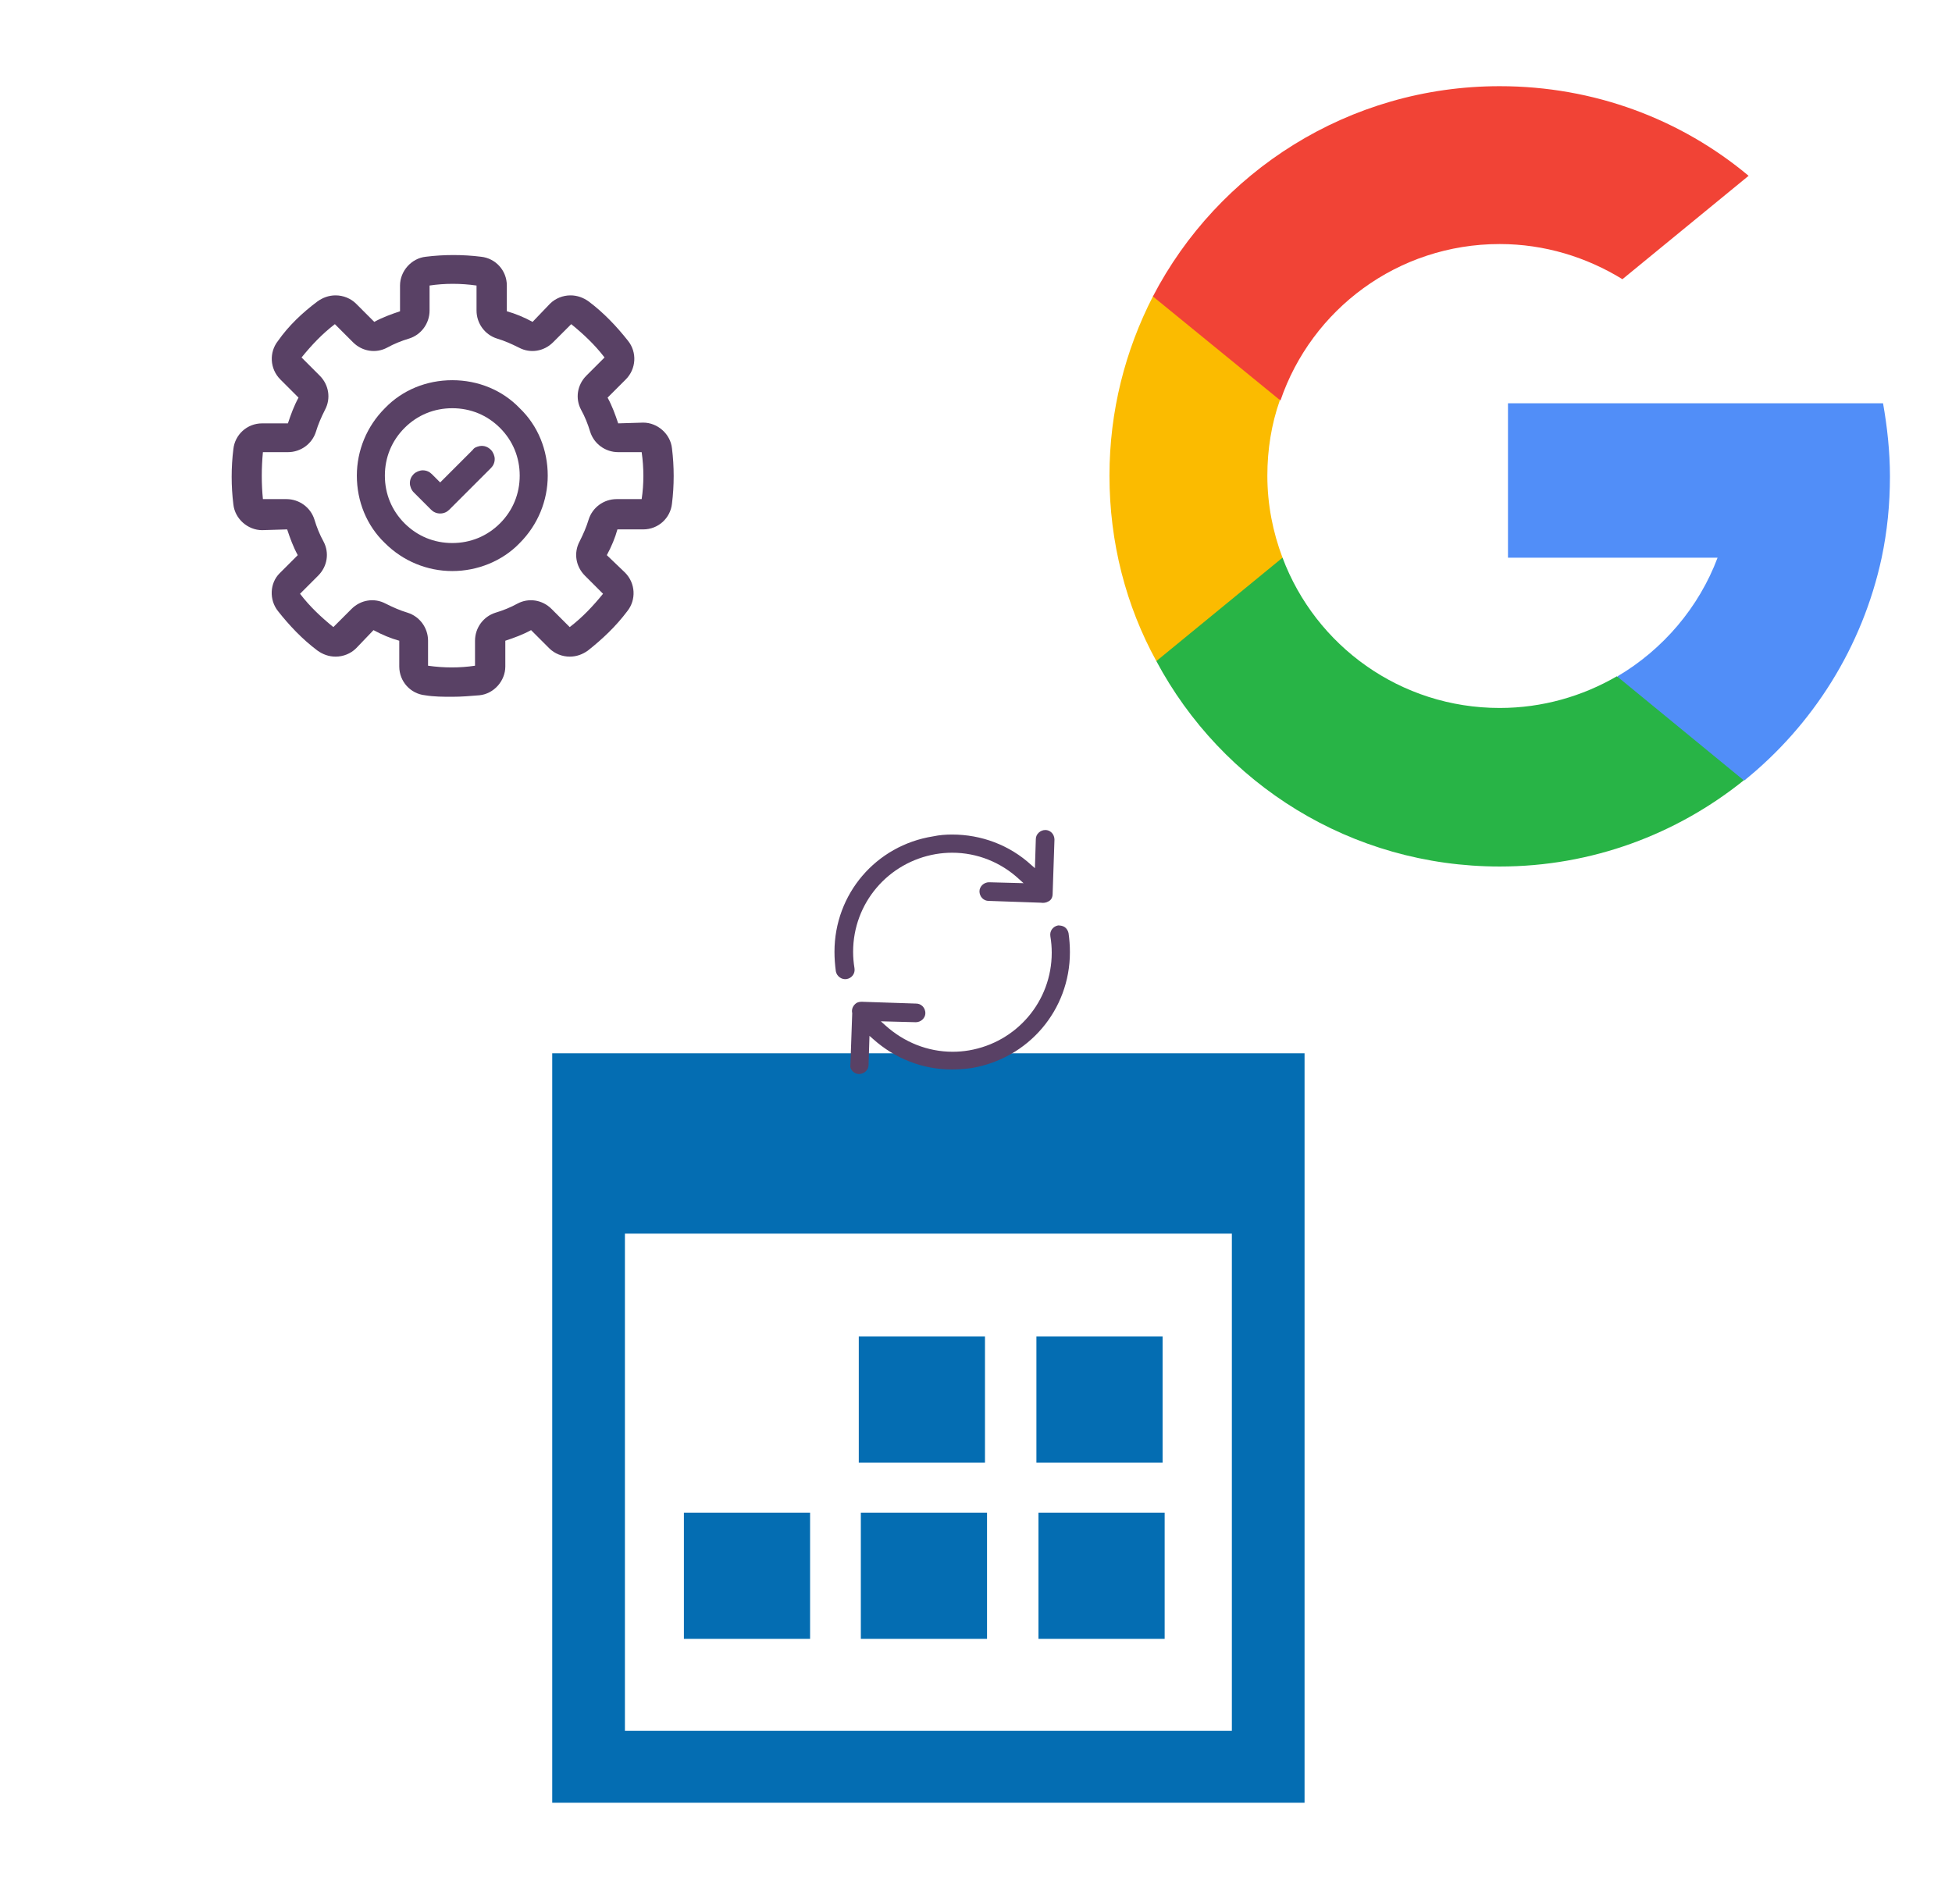
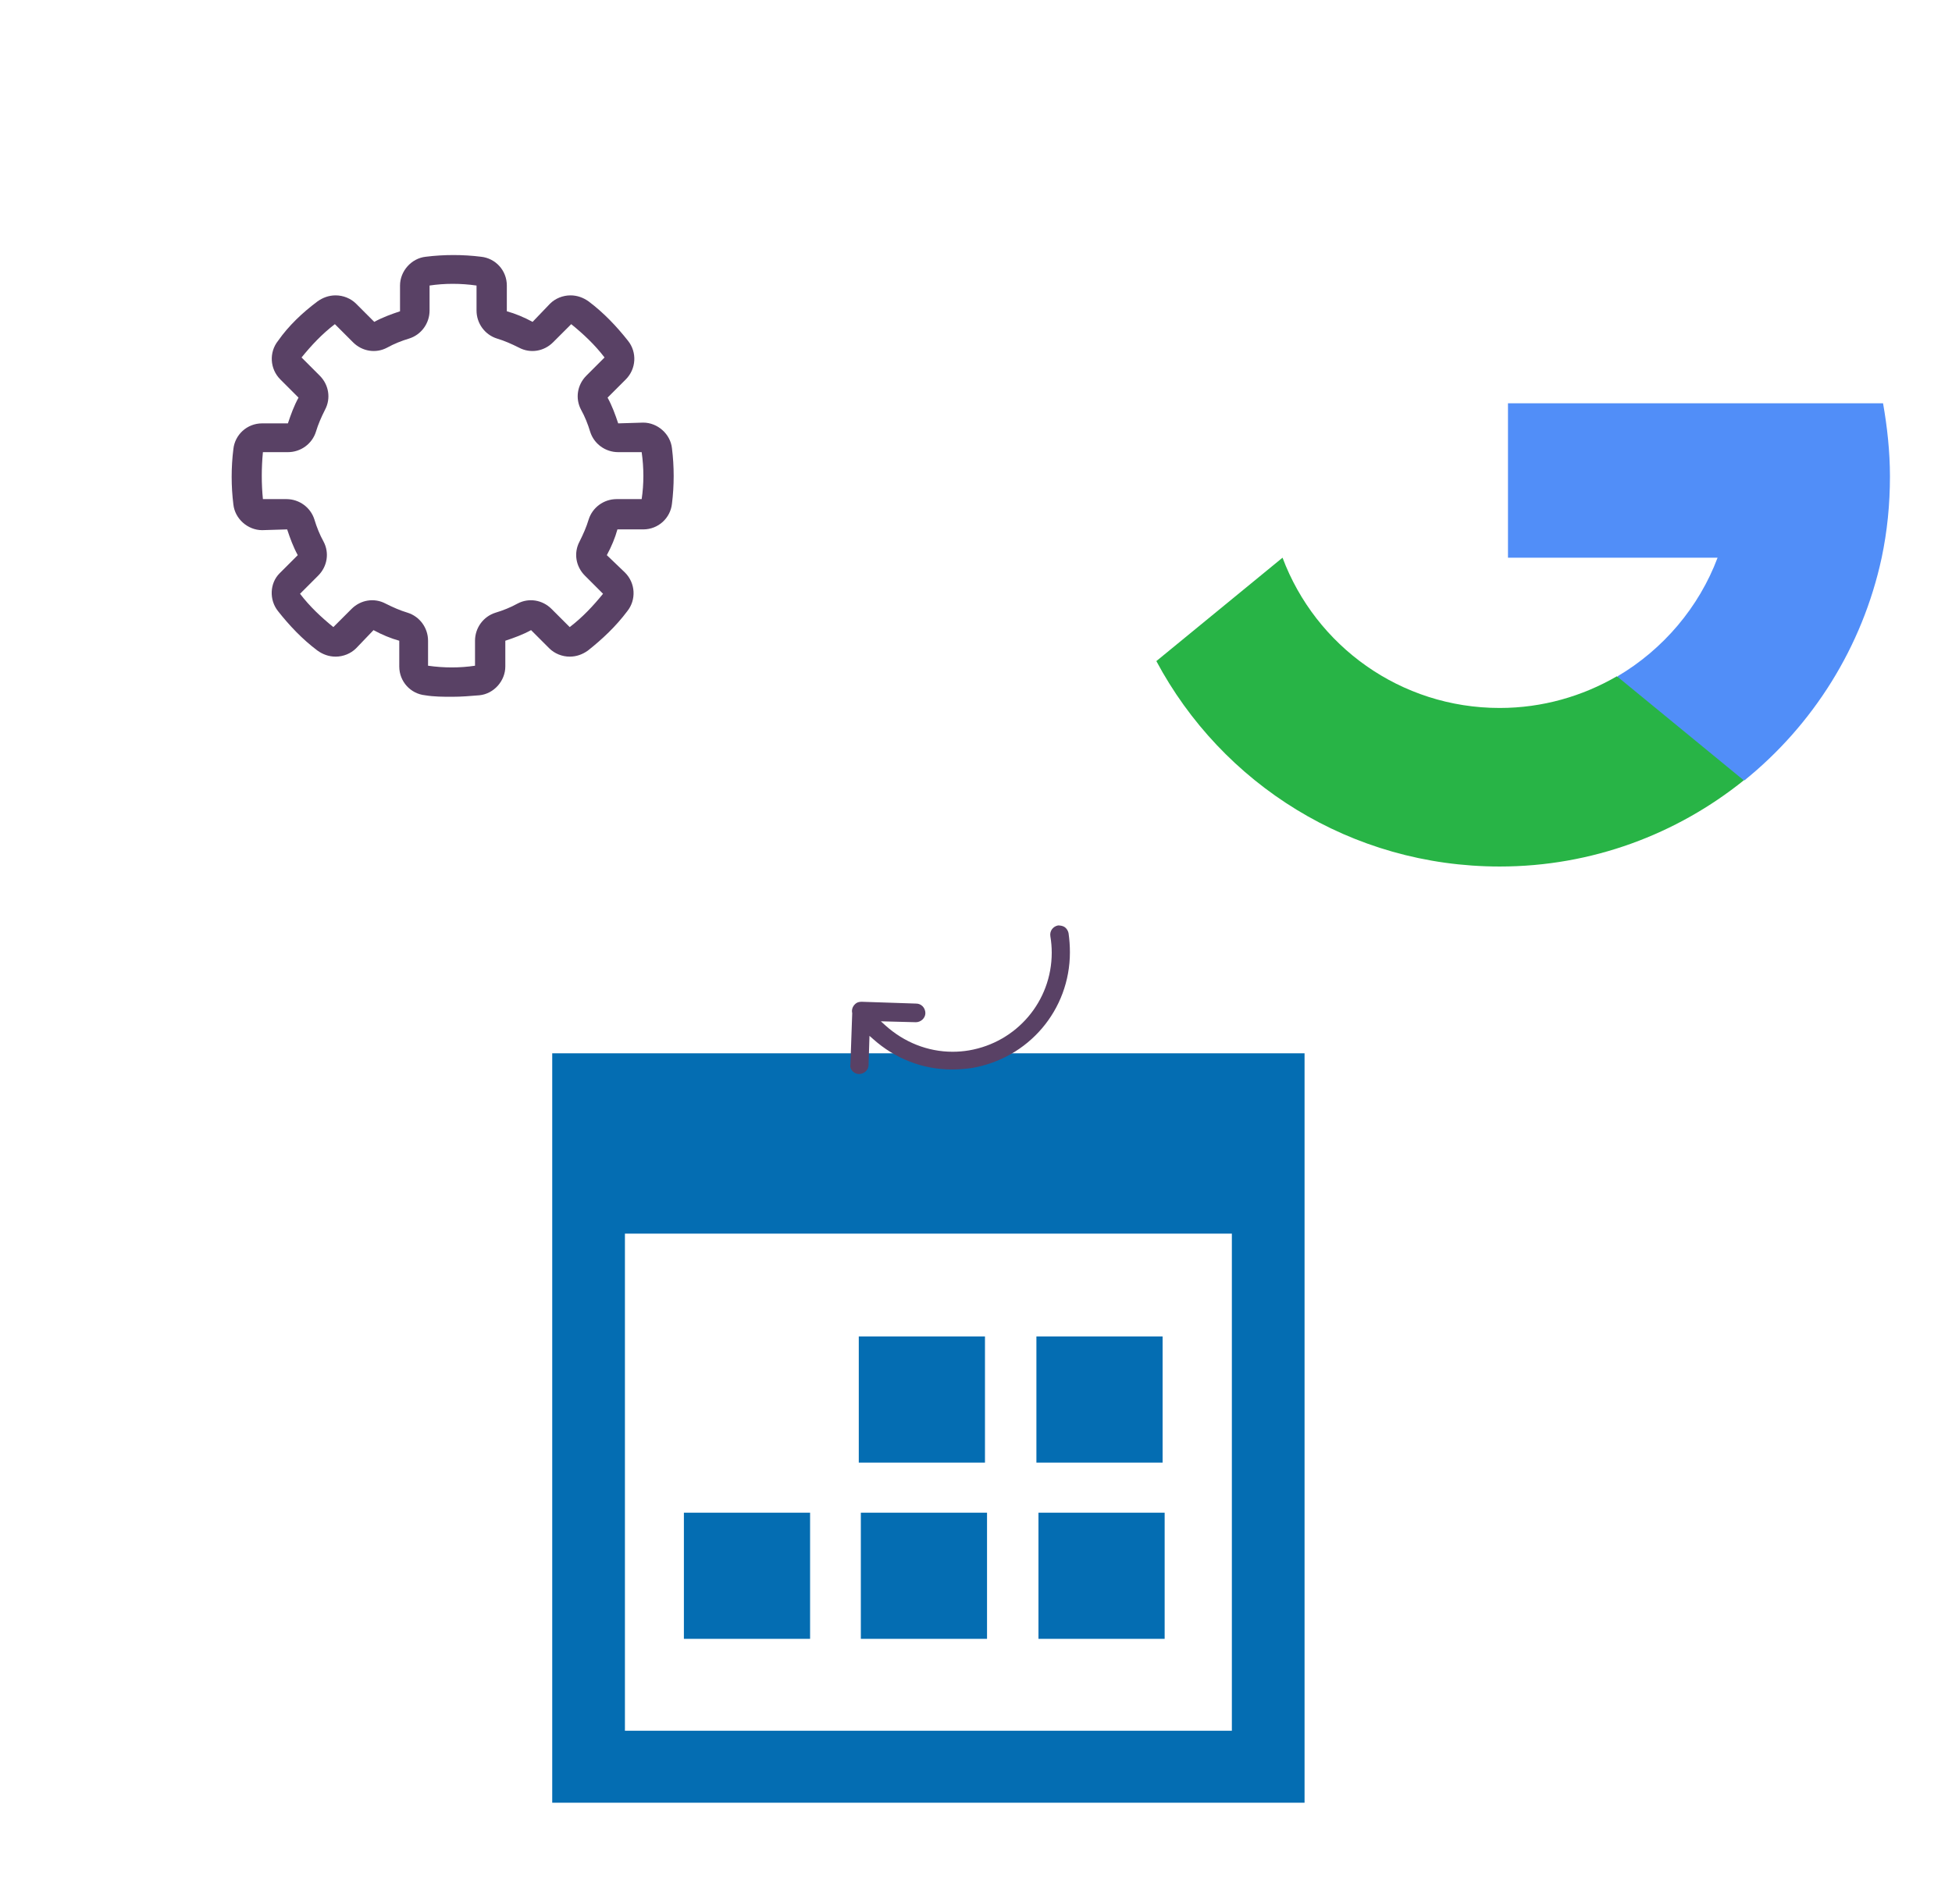
<svg xmlns="http://www.w3.org/2000/svg" width="1025" height="1000" version="1.1">
  <svg x="0" y="0" width="475" height="500" viewBox="0, 0, 68, 125.7" xml:space="preserve" id="Layer_1" enable-background="new 0 0 68 125.7" version="1.1">
    <style type="text/css">
	.st0{fill:#594165;}
</style>
    <g>
-       <path d="M34 50.2 C30.6 50.2 27.4 51.5 25.1 53.9 C22.7 56.3 21.4 59.5 21.4 62.8 C21.4 66.2 22.7 69.4 25.1 71.7 C27.5 74.1 30.7 75.4 34 75.4 C37.3 75.4 40.6 74.1 42.9 71.7 C45.3 69.3 46.6 66.1 46.6 62.8 C46.6 59.4 45.3 56.2 42.9 53.9 C40.6 51.5 37.4 50.2 34 50.2 z M40.3 69.1 C38.6 70.8 36.4 71.7 34 71.7 C31.6 71.7 29.4 70.8 27.7 69.1 C26 67.4 25.1 65.2 25.1 62.8 C25.1 60.4 26 58.2 27.7 56.5 C29.4 54.8 31.6 53.9 34 53.9 C36.4 53.9 38.6 54.8 40.3 56.5 C42 58.2 42.9 60.4 42.9 62.8 C42.9 65.2 42 67.4 40.3 69.1 z" class="st0" style="fill:#594165;" />
      <path d="M63 59.2 C62.8 57.3 61.1 55.8 59.2 55.8 L55.9 55.9 C55.5 54.7 55.1 53.6 54.5 52.5 L56.9 50.1 C58.3 48.7 58.4 46.5 57.2 45 C55.7 43.1 54 41.3 52 39.8 C51.3 39.3 50.5 39 49.6 39 C48.6 39 47.6 39.4 46.9 40.1 L44.6 42.5 C43.5 41.9 42.3 41.4 41.2 41.1 L41.2 37.7 C41.2 35.7 39.7 34.1 37.8 33.9 C35.4 33.6 32.9 33.6 30.5 33.9 C28.6 34.1 27.1 35.8 27.1 37.7 L27.1 41.1 C25.9 41.5 24.8 41.9 23.7 42.5 L21.3 40.1 C20.6 39.4 19.6 39 18.6 39 C17.7 39 16.9 39.3 16.2 39.8 C14.2 41.3 12.4 43 11 45 C9.8 46.5 9.9 48.7 11.3 50.1 L13.7 52.5 C13.1 53.6 12.7 54.7 12.3 55.9 L8.9 55.9 C6.9 55.9 5.3 57.4 5.1 59.3 C4.8 61.7 4.8 64.2 5.1 66.6 C5.3 68.5 7 70 8.9 70 L12.2 69.9 C12.6 71.1 13 72.2 13.6 73.3 L11.2 75.7 C9.9 77 9.8 79.2 11 80.7 C12.5 82.6 14.2 84.4 16.2 85.9 C16.9 86.4 17.7 86.7 18.6 86.7 C19.6 86.7 20.6 86.3 21.3 85.6 L23.6 83.2 C24.7 83.8 25.9 84.3 27 84.6 L27 88 C27 90 28.5 91.6 30.4 91.8 C31.6 92 32.8 92 34 92 C35.2 92 36.4 91.9 37.6 91.8 C39.5 91.6 41 89.9 41 88 L41 84.6 C42.2 84.2 43.3 83.8 44.4 83.2 L46.8 85.6 C47.5 86.3 48.5 86.7 49.5 86.7 C50.4 86.7 51.2 86.4 51.9 85.9 C53.8 84.4 55.6 82.7 57.1 80.7 C58.3 79.2 58.2 77 56.8 75.6 L54.4 73.3 C55 72.2 55.5 71 55.8 69.9 L59.2 69.9 C61.2 69.9 62.8 68.4 63 66.5 C63.3 64.1 63.3 61.6 63 59.2 z M49.5 42.9 C49.5 42.9 49.5 42.9 49.5 42.9 L49.5 42.9 L49.5 42.9 z M18.5 82.8 C18.5 82.8 18.5 82.8 18.5 82.8 L18.5 82.8 L18.5 82.8 z M49.6 82.8 L49.6 82.8 L49.6 82.8 L49.6 82.8 z M59 65.9 L55.7 65.9 C54 65.9 52.5 67 52 68.6 C51.7 69.6 51.3 70.5 50.8 71.5 C50 73 50.3 74.8 51.5 76 L53.9 78.4 C52.6 80 51.2 81.5 49.5 82.8 L47.1 80.4 C45.9 79.2 44.1 78.9 42.6 79.7 C41.7 80.2 40.7 80.6 39.7 80.9 C38.1 81.4 37 82.9 37 84.6 L37 87.9 C35 88.2 32.9 88.2 30.8 87.9 L30.8 84.6 C30.8 82.9 29.7 81.4 28.1 80.9 C27.1 80.6 26.2 80.2 25.2 79.7 C23.7 78.9 21.9 79.2 20.7 80.4 L18.3 82.8 C16.7 81.5 15.2 80.1 13.9 78.4 L16.3 76 C17.5 74.8 17.8 73 17 71.5 C16.5 70.6 16.1 69.6 15.8 68.6 C15.3 67 13.8 65.9 12.1 65.9 L9 65.9 C8.8 63.9 8.8 61.8 9 59.7 L12.3 59.7 C14 59.7 15.5 58.6 16 57 C16.3 56 16.7 55.1 17.2 54.1 C18 52.6 17.7 50.8 16.5 49.6 L14.1 47.2 C15.4 45.6 16.8 44.1 18.5 42.8 L20.9 45.2 C22.1 46.4 23.9 46.7 25.4 45.9 C26.3 45.4 27.3 45 28.3 44.7 C29.9 44.2 31 42.7 31 41 L31 37.7 C33 37.4 35.1 37.4 37.2 37.7 L37.2 41 C37.2 42.7 38.3 44.2 39.9 44.7 C40.9 45 41.8 45.4 42.8 45.9 C44.3 46.7 46.1 46.4 47.3 45.2 L49.7 42.8 C51.3 44.1 52.8 45.5 54.1 47.2 L51.7 49.6 C50.5 50.8 50.2 52.6 51 54.1 C51.5 55 51.9 56 52.2 57 C52.7 58.6 54.2 59.7 55.9 59.7 L59 59.7 C59.3 61.8 59.3 63.9 59 65.9 z" class="st0" style="fill:#594165;" />
-       <path d="M39.1 59.4 C38.7 59 38.2 58.8 37.6 58.9 C37.2 59 36.9 59.1 36.7 59.4 L32.4 63.7 L31.3 62.6 C31 62.3 30.6 62.1 30.1 62.1 C29.7 62.1 29.2 62.3 28.9 62.6 C28.6 62.9 28.4 63.3 28.4 63.8 C28.4 64.2 28.6 64.7 28.9 65 L31.2 67.3 C31.5 67.6 31.9 67.8 32.4 67.8 C32.9 67.8 33.3 67.6 33.6 67.3 L39.1 61.8 C39.4 61.5 39.6 61.1 39.6 60.6 C39.6 60.2 39.4 59.7 39.1 59.4 L39.1 59.4 z" class="st0" style="fill:#594165;" />
    </g>
  </svg>
  <svg x="550" y="0" width="475" height="500" viewBox="0, 0, 131.2, 125.7" xml:space="preserve" id="Layer_1#1" enable-background="new 0 0 131.2 125.7" version="1.1">
    <style type="text/css">
	.st0{fill:#FFA000;}
	.st1{fill:#FFCA28;}
	.st2{fill:#F7F7F7;}
	.st3{fill:#594165;}
	.st4{fill:#FFFFFF;}
	.st5{opacity:0.9;fill:#FFFFFF;}
	.st6{fill:#4885ED;}
	.st7{fill:#F7F7F7;stroke:#594165;stroke-width:4;stroke-miterlimit:10;}
	.st8{fill:#E0412F;}
	.st9{fill-rule:evenodd;clip-rule:evenodd;fill:#606161;}
	.st10{fill:none;stroke:#58ABF4;stroke-width:0.25;stroke-miterlimit:10;}
	.st11{fill:#036EB1;}
	.st12{fill:#A4C639;}
	.st13{fill:none;stroke:#E0412F;stroke-miterlimit:10;}
	.st14{fill:#046DB2;}
	.st15{fill-rule:evenodd;clip-rule:evenodd;fill:#528FF5;}
	.st16{fill-rule:evenodd;clip-rule:evenodd;fill:#417BE6;}
	.st17{fill-rule:evenodd;clip-rule:evenodd;fill:#4881E8;}
	.st18{fill-rule:evenodd;clip-rule:evenodd;fill:#FBC013;}
	.st19{fill-rule:evenodd;clip-rule:evenodd;fill:#FFFFFF;}
	.st20{fill:#E5E5E5;}
	.st21{fill:#DF871E;}
	.st22{fill:#B6B6B6;}
	.st23{fill:#8C5BA4;}
	.st24{fill:#8DC652;}
	.st25{fill:#497FC1;}
	.st26{fill:#919191;}
	.st27{fill-rule:evenodd;clip-rule:evenodd;fill:#8E8E8E;}
	.st28{fill:#8E8E8E;}
	.st29{fill:#EB3D01;}
	.st30{fill:#F57F20;}
	.st31{fill:#ED7E01;}
	.st32{fill-rule:evenodd;clip-rule:evenodd;fill:#046DB2;}
	.st33{fill:#E0E2E2;}
	.st34{fill:#47D86F;}
	.st35{fill:#4FC9F8;}
	.st36{fill:#FF9327;}
	.st37{fill:#C9C8C4;}
	.st38{fill:#9A9A9A;}
	.st39{fill:none;stroke:#C4C4C4;stroke-width:0.75;stroke-miterlimit:10;}
	.st40{fill:#F2F2F2;}
	.st41{fill:#F14336;}
	.st42{fill:#D32E2A;}
	.st43{fill:#FBBB00;}
	.st44{fill:#518EF8;}
	.st45{fill:#28B446;}
	.st46{fill:#A3C53A;}
	.st47{fill:#D6D8D7;}
	.st48{fill:#3A5BBC;}
	.st49{fill:url(#google_43_);}
	.st50{fill:url(#google_44_);}
	.st51{fill:url(#google_45_);}
	.st52{fill:url(#google_46_);}
	.st53{fill:#FFE168;}
	.st54{fill:#006699;}
	.st55{fill:#F4AE01;}
	.st56{fill:#DD191F;}
	.st57{fill:#323232;}
	.st58{fill:#CDCCCA;}
	.st59{fill:#5199F0;}
	.st60{fill:#791BCC;}
	.st61{fill:#C71D2E;}
	.st62{fill:#32DAC4;}
	.st63{fill:#3C5A99;}
	.st64{fill:#FCB714;}
	.st65{fill:#F06415;}
	.st66{fill:#BDCF31;}
	.st67{fill:#00A1E0;}
	.st68{fill:#00A1E3;}
	.st69{fill:#7AAD3E;}
	.st70{fill:#A50034;}
	.st71{fill:#6B6B6B;}
	.st72{fill:#005DAA;}
	.st73{fill:#EB0028;}
	.st74{fill:#888B8D;}
	.st75{fill:#0C4DA2;}
	.st76{fill:#00BFFF;}
	.st77{fill-rule:evenodd;clip-rule:evenodd;fill:#E81123;}
	.st78{fill:#FF6700;}
	.st79{fill:#00BFFE;}
	.st80{fill:#C4C4C4;}
	.st81{fill:url(#google_47_);}
	.st82{fill:url(#google_48_);}
	.st83{fill:url(#google_49_);}
	.st84{fill:url(#google_50_);}
	.st85{fill:#E5E5E5;stroke:#8E8E8E;stroke-width:2;stroke-miterlimit:10;}
	.st86{fill-rule:evenodd;clip-rule:evenodd;fill:#594165;}
</style>
    <g>
-       <path d="M34.1 74.7 L30.2 89.4 L15.8 89.7 C11.4 81.7 9 72.5 9 62.8 C9 53.4 11.3 44.6 15.3 36.8 L15.3 36.8 L28.1 39.2 L33.7 51.9 C32.5 55.3 31.9 59 31.9 62.8 C31.9 67 32.7 71 34.1 74.7 z" class="st43" style="fill:#FBBB00;" />
      <path d="M121.2 52.3 C121.8 55.7 122.2 59.3 122.2 62.9 C122.2 67 121.8 70.9 121 74.7 C118.2 87.7 111 99 101.1 107 L101.1 107 L85 106.2 L82.7 91.9 C89.3 88 94.5 81.9 97.2 74.7 L66.8 74.7 L66.8 52.3 L97.5 52.3 L121.2 52.3 L121.2 52.3 z" class="st44" style="fill:#518EF8;" />
      <path d="M101 107 L101 107 C91.3 114.8 79 119.5 65.6 119.5 C44 119.5 25.3 107.5 15.8 89.7 L34.1 74.7 C38.9 87.5 51.2 96.5 65.6 96.5 C71.8 96.5 77.6 94.8 82.6 91.9 L101 107 z" class="st45" style="fill:#28B446;" />
-       <path d="M101.7 19.3 L83.4 34.3 C78.2 31.1 72.1 29.2 65.6 29.2 C50.8 29.2 38.3 38.7 33.8 51.9 L15.3 36.8 L15.3 36.8 C24.7 18.7 43.7 6.3 65.6 6.3 C79.3 6.3 91.9 11.1 101.7 19.3 z" class="st41" style="fill:#F14336;" />
    </g>
  </svg>
  <svg x="250" y="500" width="475" height="500" viewBox="0, 0, 131.9, 125.7" xml:space="preserve" id="Layer_1#2" enable-background="new 0 0 131.9 125.7" version="1.1">
    <path d="M11.1 8.2 C47.7 8.2 84.2 8.2 120.8 8.2 C120.8 44.6 120.8 80.9 120.8 117.5 C84.4 117.5 47.8 117.5 11.1 117.5 C11.1 81.2 11.1 44.7 11.1 8.2 z M110.2 107 C110.2 82.7 110.2 58.5 110.2 34.5 C80.5 34.5 51 34.5 21.7 34.5 C21.7 58.8 21.7 82.9 21.7 107 C51.3 107 80.7 107 110.2 107 z M55.8 49.5 L74.2 49.5 L74.2 67.9 L55.8 67.9 L55.8 49.5 z M81.7 49.5 L100.1 49.5 L100.1 67.9 L81.7 67.9 L81.7 49.5 z M30.3 75.2 L48.7 75.2 L48.7 93.6 L30.3 93.6 L30.3 75.2 z M56.1 75.2 L74.5 75.2 L74.5 93.6 L56.1 93.6 L56.1 75.2 z M82 75.2 L100.4 75.2 L100.4 93.6 L82 93.6 L82 75.2 z" style="fill:#046DB2;" />
  </svg>
  <svg x="350" y="350" width="300" height="300" viewBox="0, 0, 68, 125.7" xml:space="preserve" id="Layer_1#3" enable-background="new 0 0 68 125.7" version="1.1">
    <style type="text/css">
	.st0{fill-rule:evenodd;clip-rule:evenodd;}
	.st1{fill-rule:evenodd;clip-rule:evenodd;fill:#3FBDCF;}
	.st2{fill-rule:evenodd;clip-rule:evenodd;fill:#FFFFFF;}
	.st3{fill:#FFA000;}
	.st4{fill:#FFCA28;}
	.st5{fill:#F7F7F7;}
	.st6{fill:#594165;}
	.st7{fill:#FFFFFF;}
	.st8{opacity:0.9;fill:#FFFFFF;}
	.st9{fill:#4885ED;}
	.st10{fill:#F7F7F7;stroke:#594165;stroke-width:4;stroke-miterlimit:10;}
	.st11{fill:#E0412F;}
	.st12{fill-rule:evenodd;clip-rule:evenodd;fill:#606161;}
	.st13{fill:none;stroke:#58ABF4;stroke-width:0.25;stroke-miterlimit:10;}
	.st14{fill:#036EB1;}
	.st15{fill:#A4C639;}
	.st16{fill:none;stroke:#E0412F;stroke-miterlimit:10;}
	.st17{fill:#046DB2;}
	.st18{fill-rule:evenodd;clip-rule:evenodd;fill:#528FF5;}
	.st19{fill-rule:evenodd;clip-rule:evenodd;fill:#417BE6;}
	.st20{fill-rule:evenodd;clip-rule:evenodd;fill:#4881E8;}
	.st21{fill-rule:evenodd;clip-rule:evenodd;fill:#FBC013;}
	.st22{fill:#E5E5E5;}
	.st23{fill:#DF871E;}
	.st24{fill:#B6B6B6;}
	.st25{fill:#8C5BA4;}
	.st26{fill:#8DC652;}
	.st27{fill:#497FC1;}
	.st28{fill:#919191;}
	.st29{fill-rule:evenodd;clip-rule:evenodd;fill:#8E8E8E;}
	.st30{fill:#8E8E8E;}
	.st31{fill:#EB3D01;}
	.st32{fill:#F57F20;}
	.st33{fill:#ED7E01;}
	.st34{fill-rule:evenodd;clip-rule:evenodd;fill:#046DB2;}
	.st35{fill:#E0E2E2;}
	.st36{fill:#47D86F;}
	.st37{fill:#4FC9F8;}
	.st38{fill:#FF9327;}
	.st39{fill:#C9C8C4;}
	.st40{fill:#9A9A9A;}
	.st41{fill:#F2F2F2;}
	.st42{fill:#F14336;}
	.st43{fill:#D32E2A;}
	.st44{fill:#FBBB00;}
	.st45{fill:#518EF8;}
	.st46{fill:#28B446;}
	.st47{fill:#A3C53A;}
	.st48{fill:#D6D8D7;}
	.st49{fill:#3A5BBC;}
	.st50{fill:url(#sync_43_);}
	.st51{fill:url(#sync_44_);}
	.st52{fill:url(#sync_45_);}
	.st53{fill:url(#sync_46_);}
	.st54{fill:#FFE168;}
	.st55{fill:#006699;}
	.st56{fill:#F4AE01;}
	.st57{fill:#DD191F;}
	.st58{fill:#323232;}
	.st59{fill:#CDCCCA;}
	.st60{fill:#5199F0;}
	.st61{fill:#791BCC;}
	.st62{fill:#C71D2E;}
	.st63{fill:#32DAC4;}
	.st64{fill:#3C5A99;}
	.st65{fill:#FCB714;}
	.st66{fill:#F06415;}
	.st67{fill:#BDCF31;}
	.st68{fill:#00A1E0;}
	.st69{fill:#00A1E3;}
	.st70{fill:#7AAD3E;}
	.st71{fill:#A50034;}
	.st72{fill:#6B6B6B;}
	.st73{fill:#005DAA;}
	.st74{fill:#EB0028;}
	.st75{fill:#888B8D;}
	.st76{fill:#0C4DA2;}
	.st77{fill:#00BFFF;}
	.st78{fill-rule:evenodd;clip-rule:evenodd;fill:#E81123;}
	.st79{fill:#FF6700;}
	.st80{fill:#00BFFE;}
	.st81{fill:#C4C4C4;}
	.st82{fill:url(#sync_47_);}
	.st83{fill:url(#sync_48_);}
	.st84{fill:url(#sync_49_);}
	.st85{fill:url(#sync_50_);}
	.st86{fill:#E5E5E5;stroke:#8E8E8E;stroke-width:2;stroke-miterlimit:10;}
	.st87{fill-rule:evenodd;clip-rule:evenodd;fill:#594165;}
	.st88{fill-rule:evenodd;clip-rule:evenodd;fill:#D4D4D4;}
	.st89{fill-rule:evenodd;clip-rule:evenodd;fill:#3669D6;}
	.st90{fill-rule:evenodd;clip-rule:evenodd;fill:#3A81F4;}
	.st91{fill-rule:evenodd;clip-rule:evenodd;fill:#FAFAFA;}
	.st92{fill-rule:evenodd;clip-rule:evenodd;fill:#E0E0E0;}
	.st93{fill:url(#sync_59_);}
	.st94{opacity:0.2;fill:#56C7DA;enable-background:new    ;}
	.st95{fill:url(#sync_60_);}
	.st96{fill:url(#sync_61_);}
	.st97{fill:url(#sync_62_);}
	.st98{fill:url(#sync_63_);}
	.st99{fill:url(#sync_64_);}
	.st100{fill:#FCFCFC;enable-background:new    ;}
	.st101{enable-background:new    ;}
	.st102{fill:#5A5A5A;}
	.st103{fill:#D8D8D8;enable-background:new    ;}
	.st104{fill:#E9574E;}
	.st105{fill:none;stroke:#D8D8D8;stroke-width:0.75;stroke-miterlimit:10;enable-background:new    ;}
	.st106{fill:#E9574E;stroke:#E9574E;stroke-width:0.75;stroke-miterlimit:10;enable-background:new    ;}
	.st107{fill:#E0E0E0;}
	.st108{fill:#537ABD;}
	.st109{fill:#2EB672;}
	.st110{fill:#FED14B;}
	.st111{fill:#28CD7E;}
	.st112{fill:#CECECE;}
	.st113{fill-rule:evenodd;clip-rule:evenodd;fill:#FF9D17;}
</style>
    <g>
-       <path d="M56.1 50 L56.1 50 L56.5 38.1 C56.5 37.6 56.3 37 55.9 36.6 C55.5 36.2 55 36 54.5 36 C53.4 36 52.4 36.9 52.4 38 L52.2 44.4 L51.4 43.7 C46.6 39.3 40.4 37 34 37 C34 37 34 37 34 37 C32.6 37 31.2 37.1 29.8 37.4 C17.2 39.4 8.1 50.1 8.1 62.8 C8.1 64.2 8.2 65.6 8.4 67.1 C8.6 68.2 9.7 69 10.8 68.8 C11.9 68.6 12.7 67.6 12.5 66.4 C12.3 65.2 12.2 64 12.2 62.8 C12.2 52.1 19.9 43.1 30.4 41.3 C31.6 41.1 32.8 41 34 41 C34 41 34 41 34 41 C39.5 41 44.7 43.1 48.7 46.8 L49.7 47.7 L42.1 47.5 C41 47.5 40 48.4 40 49.5 C40 50 40.2 50.6 40.6 51 C41 51.4 41.5 51.6 42 51.6 L53.5 52 C54.1 52.1 54.7 52 55.2 51.7 C55.8 51.4 56.1 50.8 56.1 50 z" class="st6" style="fill:#594165;" />
      <path d="M12.1 89.1 C12.5 89.5 13 89.7 13.5 89.7 C14 89.7 14.6 89.5 15 89.1 C15.4 88.7 15.6 88.2 15.6 87.7 L15.8 81.3 L16.6 82 C21.4 86.3 27.5 88.7 33.9 88.7 C35.3 88.7 36.7 88.6 38.2 88.4 C50.8 86.3 59.9 75.6 59.9 62.9 C59.9 61.5 59.8 60.1 59.6 58.7 C59.5 58.2 59.2 57.7 58.8 57.4 C58.4 57.1 57.8 57 57.3 57 C56.2 57.2 55.4 58.2 55.6 59.4 C55.8 60.6 55.9 61.8 55.9 63 C55.9 73.7 48.2 82.7 37.7 84.5 C36.5 84.7 35.3 84.8 34.1 84.8 C34.1 84.8 34.1 84.8 34.1 84.8 C28.6 84.8 23.4 82.7 19.3 79 L18.3 78.1 L26 78.3 C27.1 78.3 28.1 77.4 28.1 76.3 C28.1 75.8 27.9 75.2 27.5 74.8 C27.1 74.4 26.6 74.2 26.1 74.2 L14.1 73.8 L14.1 73.8 C14.1 73.8 14.1 73.8 14.1 73.8 C13.6 73.8 13.2 73.9 12.9 74.1 C12.2 74.6 11.8 75.4 12 76.3 L12 76.4 L11.6 87.8 C11.5 88.1 11.7 88.7 12.1 89.1 z" class="st6" style="fill:#594165;" />
    </g>
  </svg>
</svg>